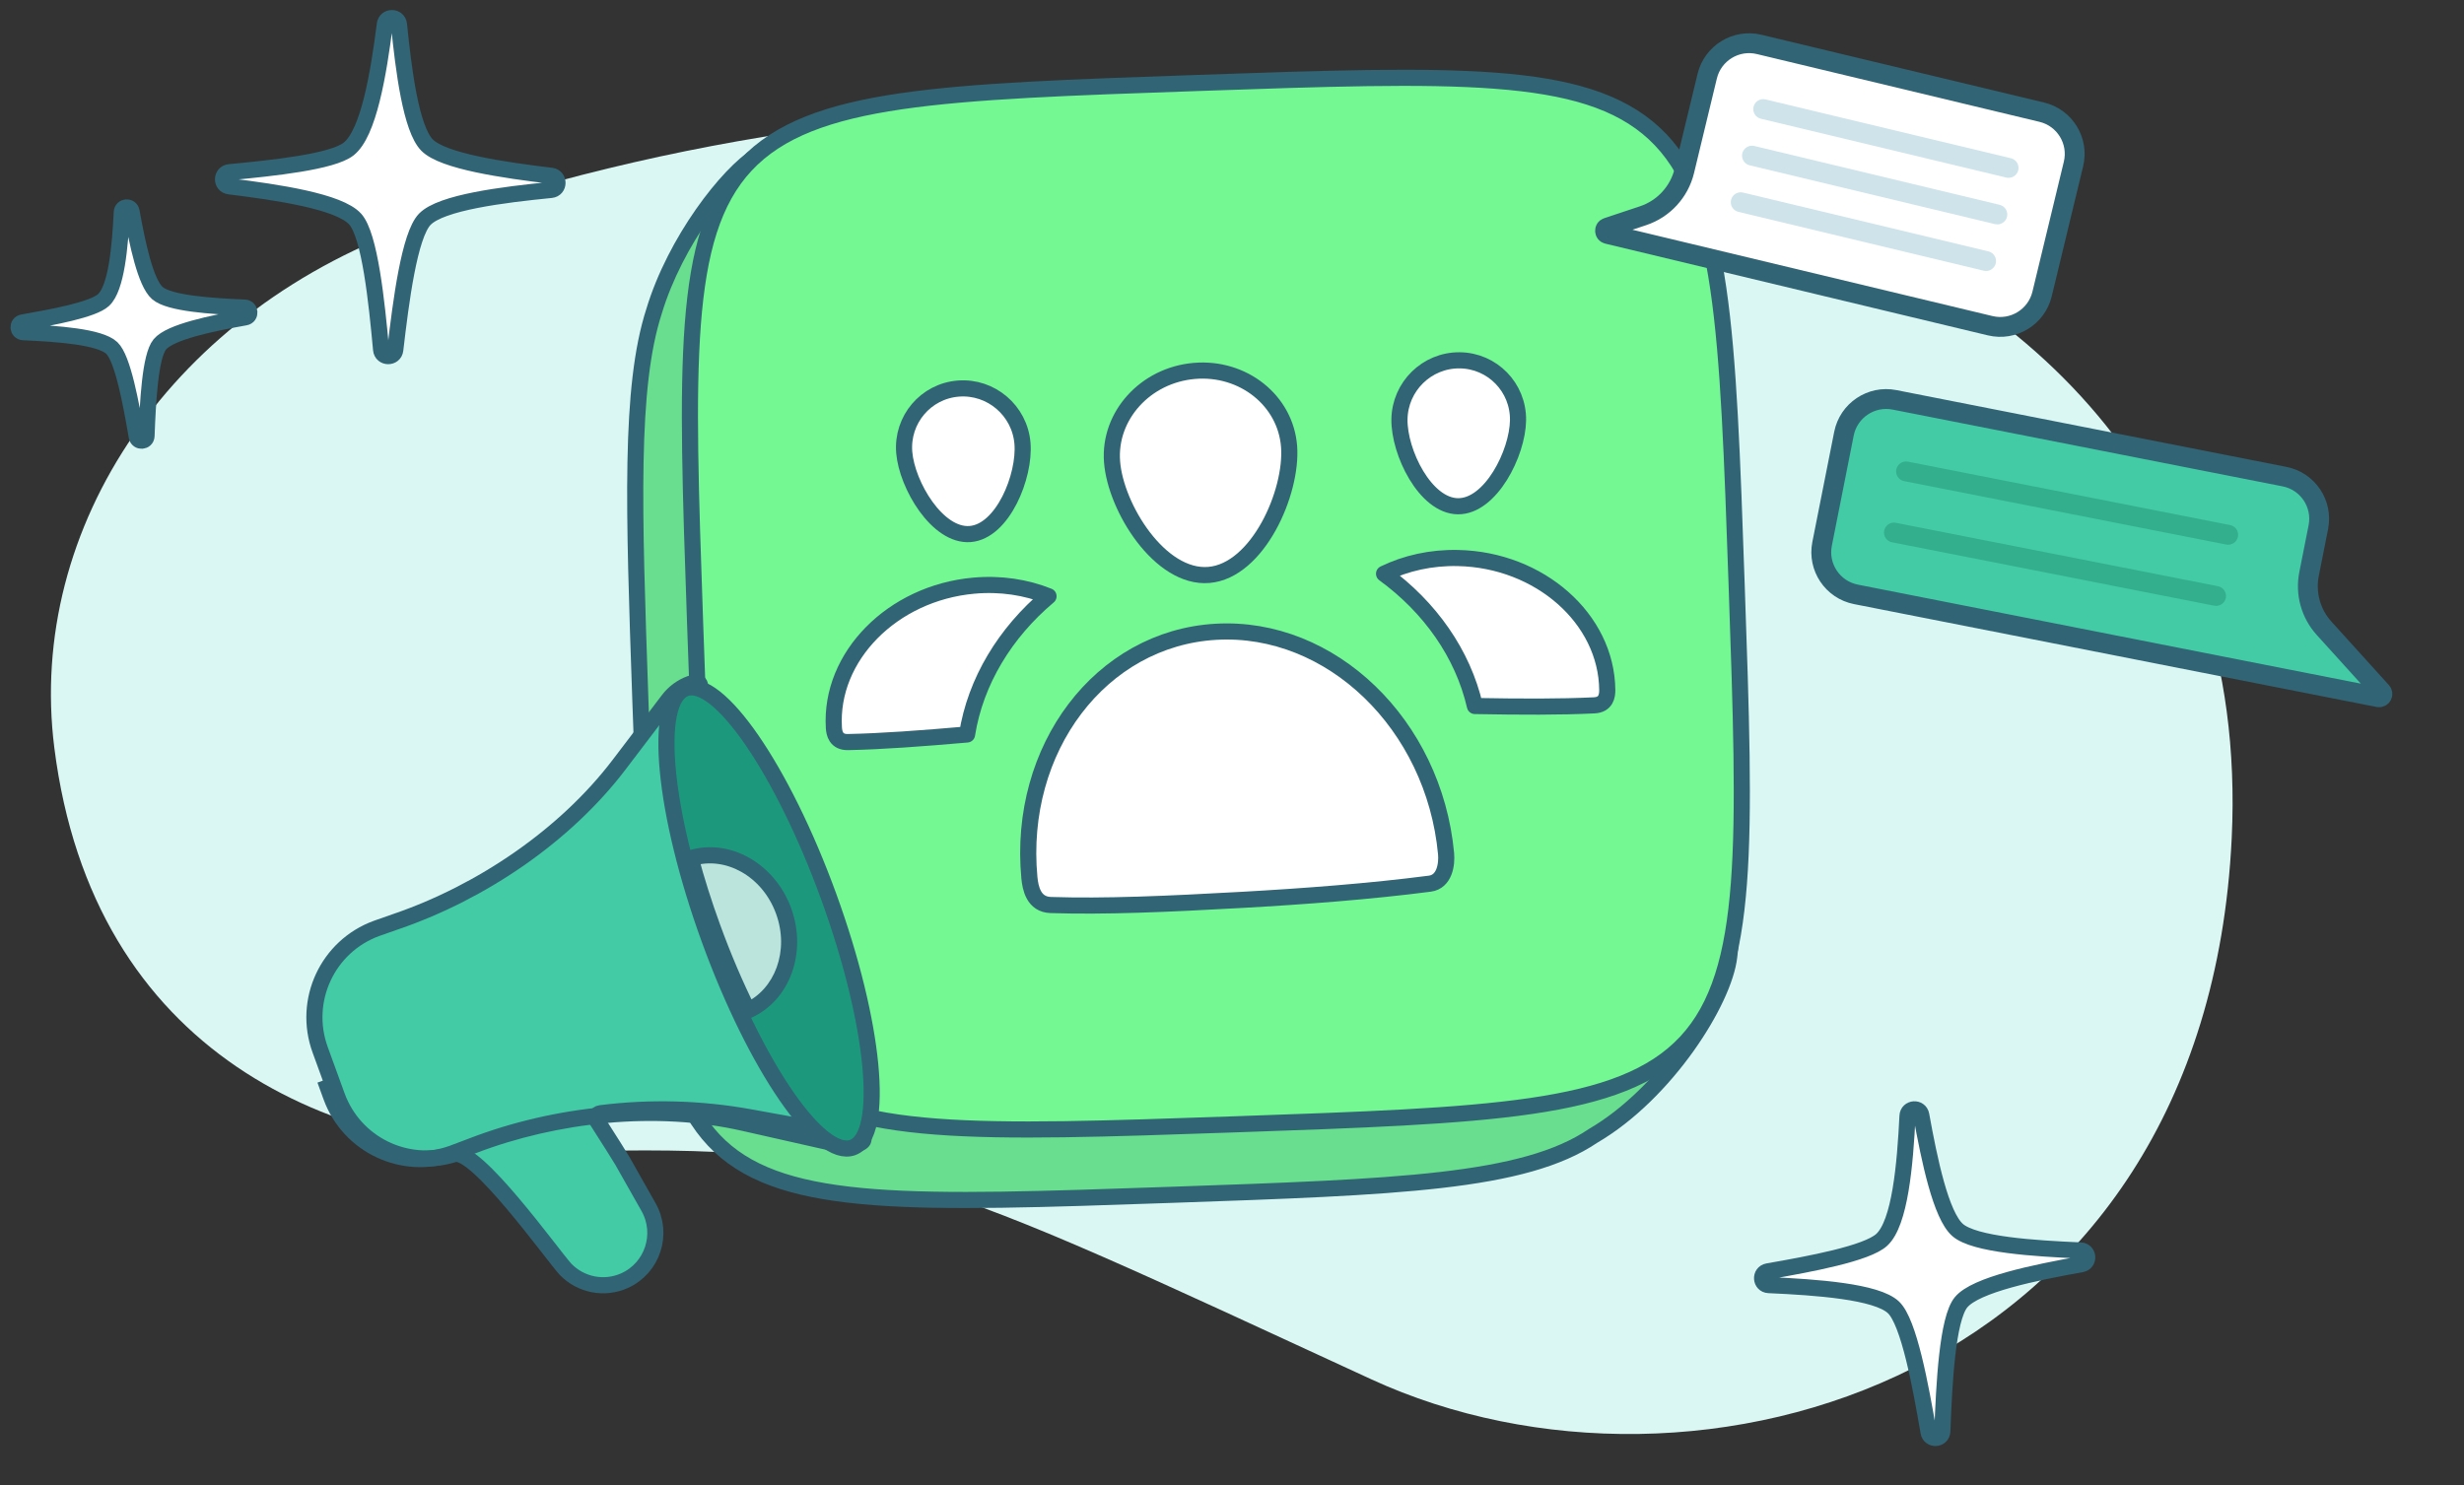
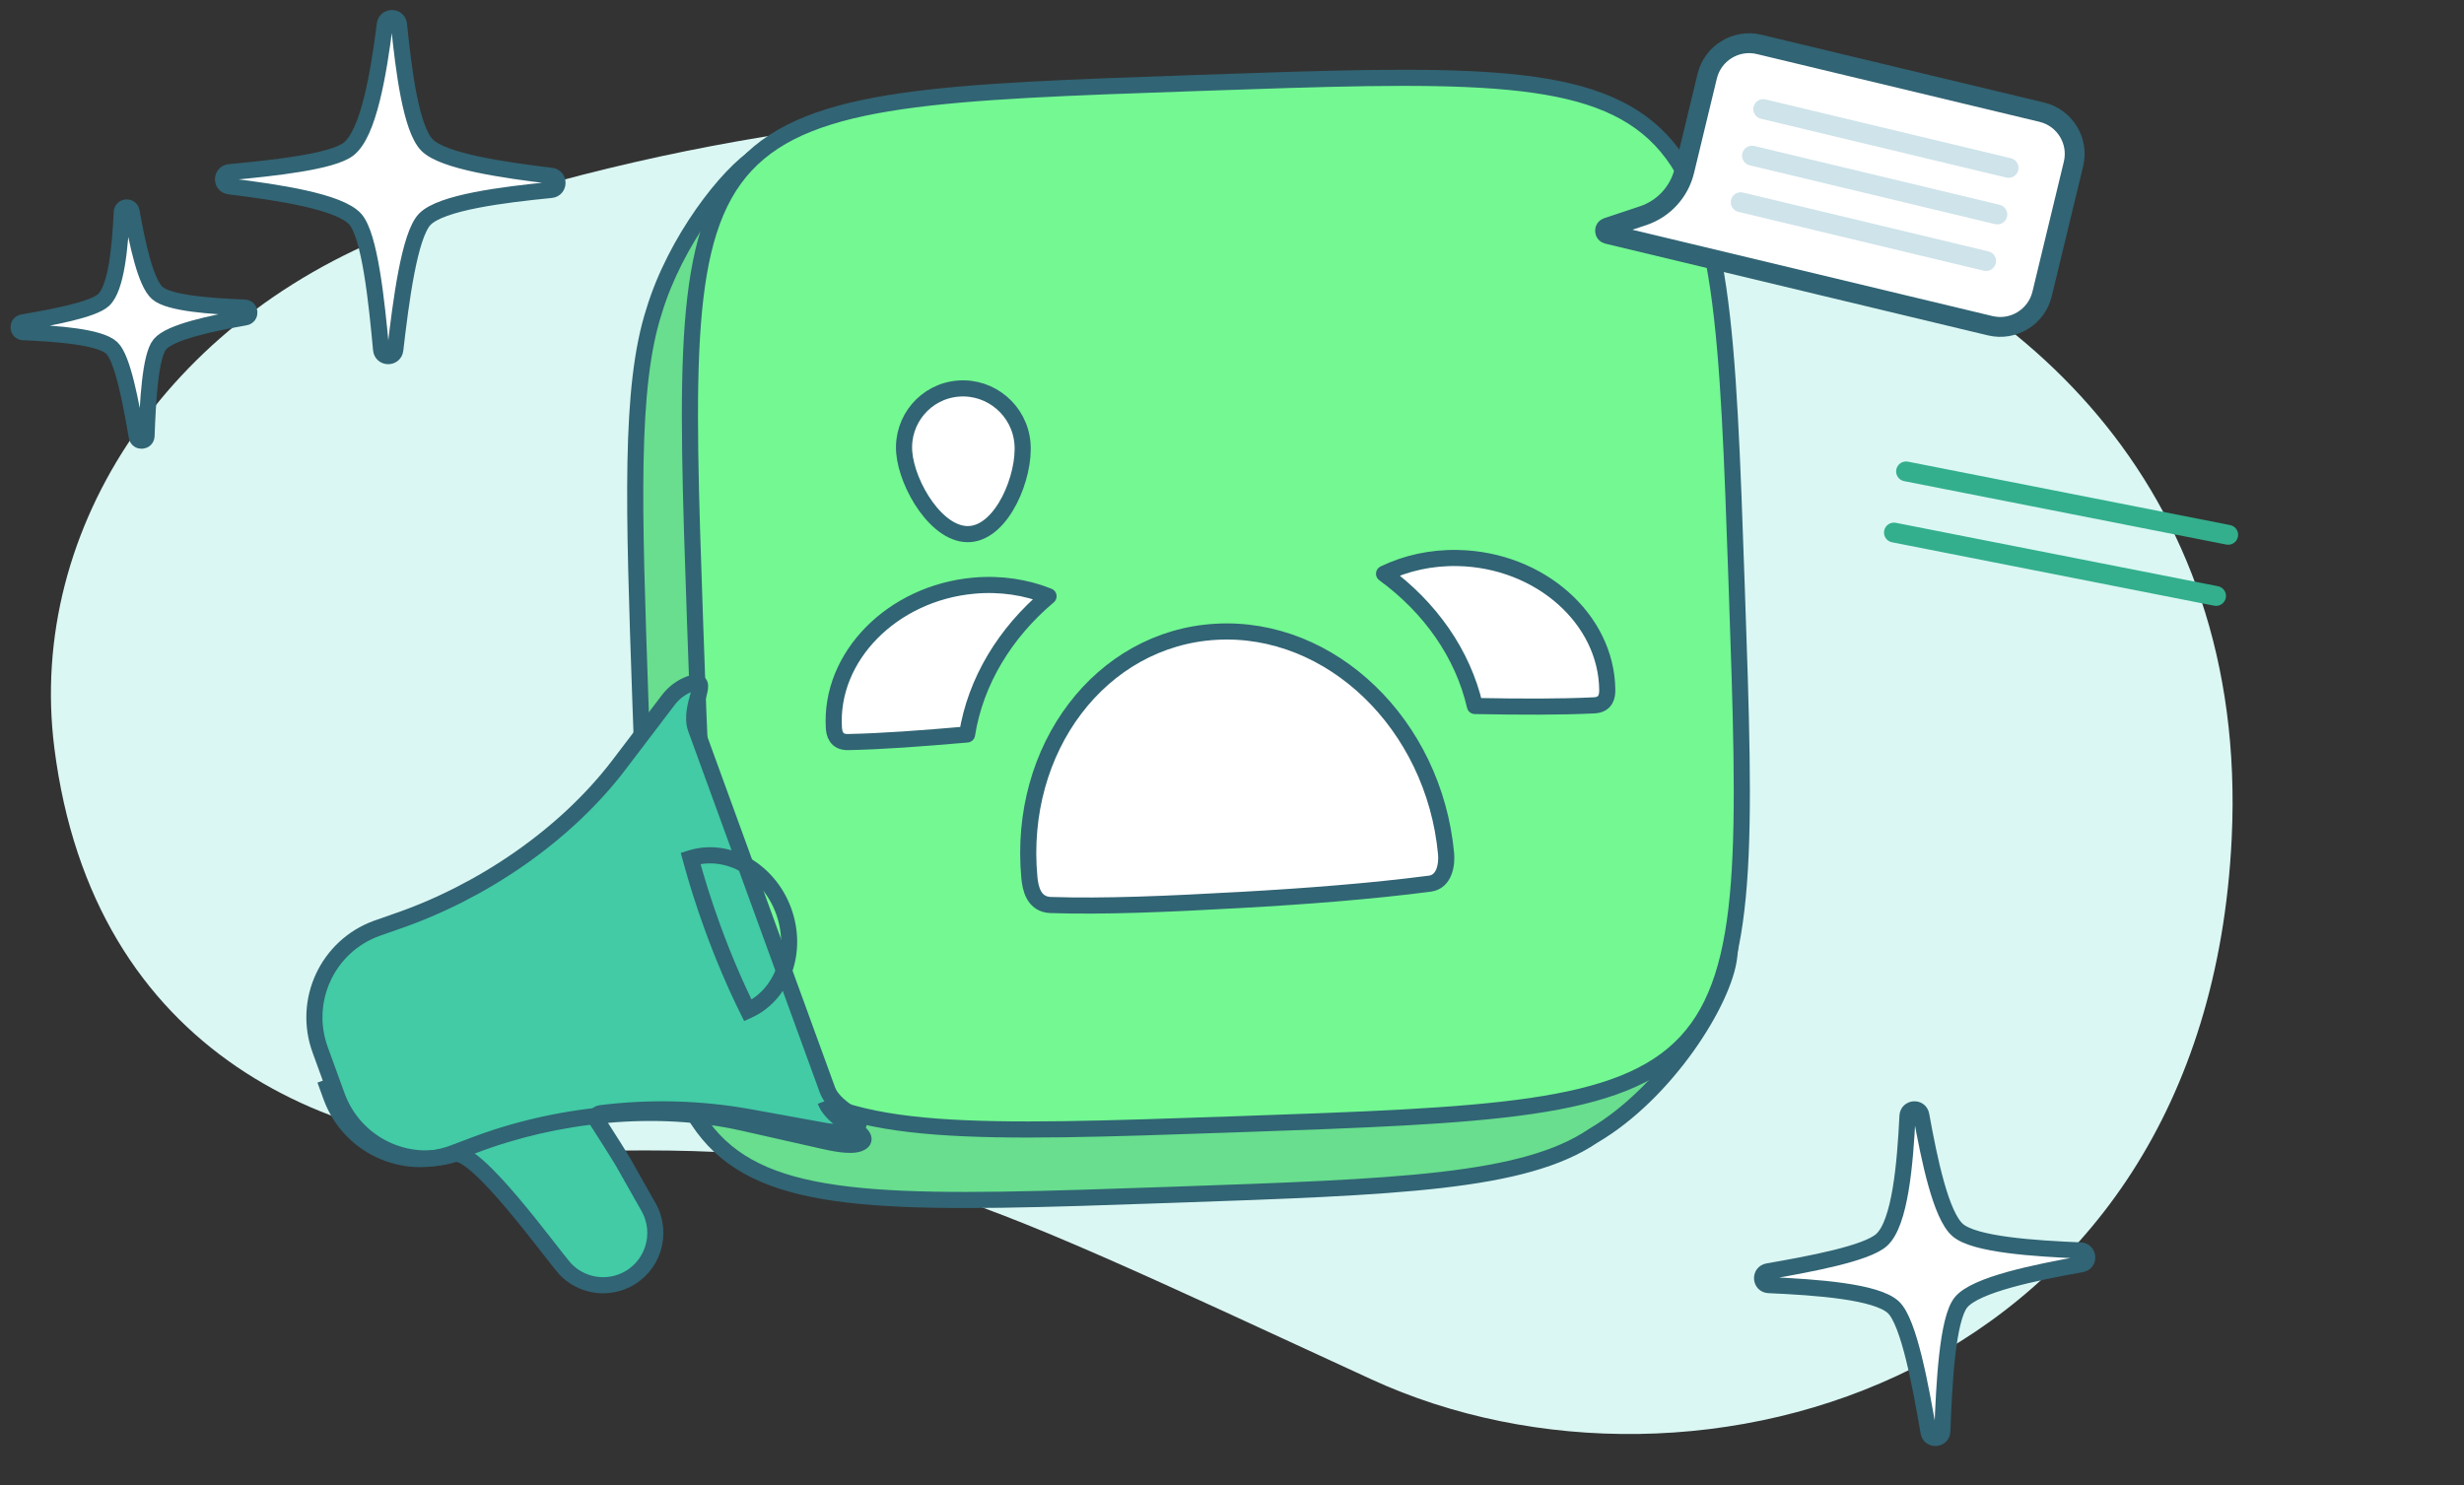
<svg xmlns="http://www.w3.org/2000/svg" viewBox="0 0 214 129" height="129" width="214" preserveAspectRatio="xMidYMid meet" class="" fill="none">
  <rect x="0" y="0" width="214" height="129" fill="#333333" stroke="none" />
  <path fill-rule="evenodd" clip-rule="evenodd" d="M153.238 17.614C174.898 24.291 195.316 41.87 193.825 72.82C191.561 119.845 147.29 132.807 119.086 119.812C80.825 102.184 75.958 99.252 48.953 100.053C28.839 100.651 8.068 91.439 4.719 64.966C2.293 45.777 14.932 26.81 36.625 19.362C86.431 2.261 131.579 10.938 153.238 17.614Z" fill="#DAF7F3" />
  <path fill-rule="evenodd" clip-rule="evenodd" d="M56.802 27.05C58.643 20.921 63.217 15.088 65.792 13.495C65.28 14.966 64.611 16.797 63.863 18.753C70.187 15.713 80.861 15.343 98.606 14.728C143.139 13.186 143.139 13.186 144.681 57.719C145.2 72.698 145.544 82.638 144.078 89.294C145.964 87.341 147.853 85.432 149.377 83.893L149.377 83.893L149.597 83.671C149.8 83.466 149.996 83.268 150.184 83.078C149.765 86.924 144.708 94.964 138.356 98.673C132.361 102.732 121.378 103.113 101.691 103.794C57.157 105.337 57.157 105.337 55.615 60.804C55.037 44.094 54.675 33.654 56.802 27.05Z" fill="#68DE8E" />
  <path d="M65.792 13.495L66.453 13.726L67.103 11.862L65.424 12.9L65.792 13.495ZM56.802 27.05L57.468 27.265L57.472 27.252L56.802 27.05ZM63.863 18.753L63.209 18.503L62.581 20.146L64.167 19.383L63.863 18.753ZM144.078 89.294L143.395 89.143L142.862 91.562L144.582 89.78L144.078 89.294ZM149.377 83.893L148.904 83.377L148.891 83.389L148.88 83.4L149.377 83.893ZM149.377 83.893L149.851 84.408L149.863 84.397L149.875 84.385L149.377 83.893ZM149.597 83.671L150.094 84.164L150.094 84.164L149.597 83.671ZM150.184 83.078L150.88 83.153L151.097 81.158L149.686 82.585L150.184 83.078ZM138.356 98.673L138.003 98.068L137.983 98.08L137.964 98.093L138.356 98.673ZM65.424 12.9C64.016 13.771 62.164 15.718 60.448 18.17C58.721 20.639 57.078 23.697 56.131 26.849L57.472 27.252C58.367 24.274 59.932 21.35 61.595 18.973C63.271 16.577 64.993 14.813 66.16 14.091L65.424 12.9ZM64.517 19.003C65.267 17.042 65.938 15.203 66.453 13.726L65.131 13.265C64.622 14.728 63.955 16.553 63.209 18.503L64.517 19.003ZM98.582 14.029C89.718 14.336 82.588 14.582 76.884 15.134C71.189 15.685 66.837 16.546 63.56 18.122L64.167 19.383C67.213 17.919 71.36 17.075 77.019 16.528C82.67 15.981 89.749 15.736 98.63 15.428L98.582 14.029ZM145.381 57.695C144.996 46.579 144.706 38.182 143.787 31.896C142.868 25.616 141.302 21.288 138.243 18.434C135.184 15.579 130.759 14.317 124.429 13.835C118.095 13.352 109.698 13.644 98.582 14.029L98.63 15.428C109.781 15.042 118.084 14.755 124.323 15.231C130.566 15.706 134.588 16.938 137.288 19.457C139.988 21.977 141.495 25.903 142.401 32.099C143.307 38.29 143.596 46.593 143.982 57.743L145.381 57.695ZM144.762 89.445C146.252 82.68 145.898 72.626 145.381 57.695L143.982 57.743C144.502 72.77 144.837 82.597 143.395 89.143L144.762 89.445ZM148.88 83.4C147.356 84.939 145.463 86.851 143.575 88.808L144.582 89.78C146.464 87.831 148.35 85.925 149.875 84.385L148.88 83.4ZM148.904 83.377L148.904 83.377L149.851 84.408L149.851 84.408L148.904 83.377ZM149.099 83.179L148.88 83.4L149.875 84.385L150.094 84.164L149.099 83.179ZM149.686 82.585C149.499 82.775 149.303 82.973 149.099 83.179L150.094 84.164C150.298 83.958 150.494 83.76 150.682 83.57L149.686 82.585ZM138.709 99.277C141.995 97.359 144.915 94.342 147.064 91.334C149.198 88.347 150.651 85.256 150.88 83.153L149.488 83.002C149.298 84.746 148.013 87.598 145.925 90.52C143.853 93.42 141.07 96.278 138.003 98.068L138.709 99.277ZM101.715 104.494C111.547 104.154 119.248 103.887 125.238 103.196C131.219 102.505 135.605 101.381 138.749 99.252L137.964 98.093C135.112 100.024 131.01 101.12 125.078 101.805C119.156 102.489 111.521 102.754 101.666 103.095L101.715 104.494ZM54.916 60.828C55.301 71.944 55.59 80.34 56.51 86.626C57.429 92.907 58.995 97.235 62.054 100.089C65.113 102.943 69.538 104.206 75.868 104.688C82.202 105.171 90.599 104.879 101.715 104.494L101.666 103.095C90.516 103.481 82.212 103.768 75.974 103.292C69.73 102.817 65.709 101.585 63.009 99.065C60.309 96.546 58.802 92.62 57.895 86.424C56.99 80.233 56.701 71.93 56.315 60.779L54.916 60.828ZM56.135 26.836C55.04 30.239 54.598 34.584 54.494 40.124C54.391 45.671 54.627 52.48 54.916 60.828L56.315 60.779C56.025 52.418 55.791 45.652 55.894 40.15C55.997 34.643 56.437 30.466 57.468 27.265L56.135 26.836Z" fill="#316474" />
  <path d="M104.033 7.206L103.984 7.208C92.892 7.592 84.511 7.882 78.234 8.8C71.953 9.719 67.626 11.285 64.772 14.344C61.917 17.403 60.655 21.828 60.172 28.158C59.691 34.483 59.981 42.864 60.365 53.956L60.367 54.005L60.368 54.054C60.752 65.146 61.042 73.527 61.961 79.804C62.88 86.085 64.445 90.412 67.504 93.266C70.564 96.121 74.989 97.383 81.318 97.865C87.644 98.347 96.024 98.057 107.116 97.673L107.166 97.671L107.215 97.67C118.307 97.285 126.687 96.995 132.964 96.077C139.245 95.158 143.572 93.592 146.427 90.533C149.281 87.474 150.544 83.049 151.026 76.719C151.508 70.394 151.218 62.013 150.833 50.922L150.832 50.872L150.83 50.823C150.446 39.731 150.156 31.35 149.237 25.074C148.319 18.793 146.753 14.465 143.694 11.611C140.635 8.757 136.209 7.494 129.88 7.012C123.555 6.53 115.174 6.82 104.082 7.204L104.033 7.206Z" fill="#73F892" stroke="#316474" stroke-width="1.4px" stroke-linecap="round" stroke-linejoin="round" />
-   <path fill-rule="evenodd" clip-rule="evenodd" d="M111.958 38.787C112.258 42.777 109.243 49.579 104.998 49.943C100.751 50.307 96.882 44.096 96.582 40.106C96.281 36.116 99.48 32.585 103.726 32.221C107.972 31.857 111.657 34.797 111.958 38.787Z" fill="#FFFFFF" stroke="#316474" stroke-width="1.4px" stroke-linecap="round" stroke-linejoin="round" />
  <path fill-rule="evenodd" clip-rule="evenodd" d="M125.592 74.15C125.678 75.064 125.472 76.594 124.182 76.762C119.004 77.435 113.251 77.87 107.834 78.172C101.265 78.538 95.923 78.768 91.253 78.617C89.764 78.569 89.487 77.135 89.403 76.24C88.355 65.022 95.606 55.459 105.6 54.882C115.593 54.305 124.544 62.932 125.592 74.15Z" fill="#FFFFFF" stroke="#316474" stroke-width="1.4px" stroke-linecap="round" stroke-linejoin="round" />
  <path fill-rule="evenodd" clip-rule="evenodd" d="M88.802 38.508C89.04 41.354 87.09 46.171 84.254 46.391C81.419 46.612 78.773 42.151 78.534 39.306C78.296 36.461 80.401 33.975 83.237 33.755C86.072 33.535 88.564 35.663 88.802 38.508Z" fill="#FFFFFF" stroke="#316474" stroke-width="1.4px" stroke-linecap="round" stroke-linejoin="round" />
  <path fill-rule="evenodd" clip-rule="evenodd" d="M91.065 51.795C89.123 51.014 86.902 50.664 84.566 50.876C77.491 51.517 72.054 57.038 72.423 63.207C72.453 63.699 72.601 64.483 73.651 64.462C76.61 64.401 79.964 64.153 83.989 63.803C84.72 59.188 87.295 54.965 91.065 51.795Z" fill="#FFFFFF" stroke="#316474" stroke-width="1.4px" stroke-linecap="round" stroke-linejoin="round" />
-   <path fill-rule="evenodd" clip-rule="evenodd" d="M121.544 36.428C121.503 39.283 123.783 43.953 126.627 43.977C129.47 44.001 131.801 39.368 131.842 36.513C131.884 33.658 129.611 31.324 126.768 31.301C123.924 31.277 121.585 33.572 121.544 36.428Z" fill="#FFFFFF" stroke="#316474" stroke-width="1.4px" stroke-linecap="round" stroke-linejoin="round" />
  <path fill-rule="evenodd" clip-rule="evenodd" d="M120.206 49.84C122.09 48.926 124.281 48.423 126.626 48.474C133.729 48.624 139.534 53.756 139.592 59.935C139.597 60.428 139.503 61.221 138.455 61.272C135.498 61.416 132.135 61.401 128.096 61.33C127.047 56.776 124.186 52.742 120.206 49.84Z" fill="#FFFFFF" stroke="#316474" stroke-width="1.4px" stroke-linecap="round" stroke-linejoin="round" />
  <path d="M53.762 66.435L58.048 60.8C58.536 60.158 59.199 59.669 59.956 59.394C61.944 58.67 59.713 61.312 60.439 63.306L71.853 94.658C72.593 96.69 75.981 97.322 73.954 98.06C73.24 98.32 72.47 98.386 71.721 98.25L65.153 97.057C60.844 96.274 56.456 96.16 52.141 96.705C51.839 96.744 51.683 97.086 51.849 97.342C52.906 98.981 53.983 100.715 54.05 100.834L56.326 104.856C57.648 107.193 56.676 110.16 54.231 111.253C52.489 112.031 50.445 111.635 49.116 110.26C47.914 108.939 41.318 99.673 39.443 100.26C35.278 101.564 30.781 99.362 29.268 95.209L27.807 91.195C26.251 86.921 28.445 82.198 32.708 80.647C33.297 80.432 33.892 80.227 34.489 80.021C41.816 77.497 49.065 72.61 53.762 66.435Z" fill="#42CBA5" stroke="#316474" stroke-width="1.4px" />
  <path d="M41.062 99.525L41.313 100.178L41.313 100.178L41.062 99.525ZM64.559 97.54L64.713 96.857L64.559 97.54ZM71.464 99.1L71.31 99.783L71.31 99.783L71.464 99.1ZM73.591 97.645L73.192 98.221L73.192 98.221L73.591 97.645ZM27.572 94.044L28.102 95.501L29.418 95.022L28.887 93.565L27.572 94.044ZM28.102 95.501C29.79 100.137 34.908 102.533 39.535 100.849L39.056 99.533C35.159 100.952 30.842 98.935 29.418 95.022L28.102 95.501ZM39.535 100.849C40.131 100.632 40.725 100.404 41.313 100.178L40.811 98.871C40.221 99.097 39.639 99.321 39.056 99.533L39.535 100.849ZM41.313 100.178C48.436 97.444 56.988 96.547 64.404 98.223L64.713 96.857C56.994 95.113 48.159 96.05 40.811 98.871L41.313 100.178ZM64.404 98.223L71.31 99.783L71.618 98.418L64.713 96.857L64.404 98.223ZM71.31 99.783C71.703 99.872 72.322 100.01 72.945 100.088C73.529 100.162 74.265 100.206 74.819 100.005L74.34 98.689C74.136 98.763 73.707 98.773 73.12 98.699C72.572 98.63 72.012 98.507 71.618 98.418L71.31 99.783ZM74.819 100.005C75.143 99.887 75.602 99.636 75.685 99.102C75.76 98.623 75.465 98.256 75.308 98.085C75.118 97.877 74.87 97.684 74.647 97.524C74.427 97.365 74.171 97.195 73.989 97.069L73.192 98.221C73.414 98.374 73.619 98.508 73.828 98.659C74.035 98.809 74.187 98.933 74.277 99.031C74.401 99.167 74.269 99.096 74.302 98.886C74.344 98.62 74.555 98.611 74.34 98.689L74.819 100.005ZM73.989 97.069C73.265 96.568 72.585 96.07 72.342 95.404L71.027 95.883C71.448 97.041 72.554 97.779 73.192 98.221L73.989 97.069Z" fill="#316474" />
-   <ellipse cx="66.794" cy="79.741" rx="5.502" ry="21.221" transform="rotate(-20.005 66.794 79.741)" fill="#1C997D" stroke="#316474" stroke-width="1.4px" />
-   <path fill-rule="evenodd" clip-rule="evenodd" d="M64.957 87.777C63.876 85.601 62.83 83.163 61.879 80.552C61.129 78.492 60.494 76.475 59.979 74.556C63.18 73.555 66.756 75.558 68.058 79.136C69.341 82.659 67.954 86.429 64.957 87.777Z" fill="#BBE4DD" />
  <path d="M64.957 87.777L64.329 88.088L64.629 88.692L65.244 88.415L64.957 87.777ZM59.979 74.556L59.77 73.888L59.128 74.088L59.303 74.738L59.979 74.556ZM65.584 87.466C64.516 85.314 63.479 82.9 62.537 80.312L61.222 80.791C62.181 83.425 63.237 85.887 64.329 88.088L65.584 87.466ZM62.537 80.312C61.794 78.27 61.165 76.273 60.655 74.374L59.303 74.738C59.824 76.677 60.465 78.713 61.222 80.791L62.537 80.312ZM60.187 75.224C62.967 74.355 66.201 76.081 67.401 79.376L68.716 78.897C67.31 75.035 63.394 72.755 59.77 73.888L60.187 75.224ZM67.401 79.376C68.581 82.618 67.274 85.967 64.669 87.139L65.244 88.415C68.635 86.89 70.101 82.7 68.716 78.897L67.401 79.376Z" fill="#316474" />
  <path fill-rule="evenodd" clip-rule="evenodd" d="M1.967 28.009C4.575 27.555 8.076 26.907 8.99 26.065C10.117 25.026 10.43 21.425 10.578 18.425C10.603 17.917 11.335 17.869 11.426 18.37C11.923 21.118 12.633 24.555 13.669 25.459C14.704 26.363 18.396 26.598 21.25 26.721C21.76 26.742 21.809 27.477 21.307 27.567C18.439 28.081 14.783 28.825 13.882 29.915C13.032 30.944 12.837 34.959 12.726 37.873C12.706 38.386 11.963 38.435 11.876 37.929C11.386 35.078 10.668 31.137 9.711 30.229C8.675 29.246 4.95 28.987 2.02 28.857C1.509 28.834 1.463 28.097 1.967 28.009Z" fill="#FFFFFF" stroke="#316474" stroke-width="1.4px" stroke-linecap="round" stroke-linejoin="round" />
  <path fill-rule="evenodd" clip-rule="evenodd" d="M19.93 14.958C23.742 14.597 28.862 14.058 30.275 12.946C32.017 11.575 32.873 6.42 33.424 2.111C33.517 1.382 34.579 1.395 34.652 2.127C35.059 6.144 35.697 11.179 37.088 12.6C38.479 14.02 43.775 14.773 47.875 15.272C48.608 15.361 48.596 16.426 47.862 16.499C43.67 16.917 38.314 17.578 36.893 19.048C35.553 20.435 34.818 26.202 34.33 30.39C34.244 31.128 33.168 31.114 33.099 30.375C32.713 26.209 32.122 20.447 30.845 19.03C29.462 17.497 24.12 16.704 19.912 16.186C19.178 16.096 19.194 15.028 19.93 14.958Z" fill="#FFFFFF" stroke="#316474" stroke-width="1.4px" stroke-linecap="round" stroke-linejoin="round" />
  <path d="M148.272 6.617C148.757 4.612 150.776 3.376 152.782 3.857L177.328 9.744C179.335 10.225 180.568 12.241 180.084 14.246L177.358 25.535C176.874 27.54 174.855 28.776 172.849 28.295L139.62 20.326C139.531 20.304 139.486 20.266 139.459 20.23C139.427 20.189 139.404 20.129 139.401 20.059C139.398 19.988 139.416 19.927 139.444 19.883C139.469 19.845 139.51 19.803 139.597 19.774L142.698 18.741C144.488 18.145 145.845 16.669 146.288 14.837L148.272 6.617Z" fill="#FFFFFF" stroke="#316474" stroke-width="1.724px" />
  <path d="M153.339 8.637C152.876 8.526 152.41 8.811 152.298 9.274C152.187 9.737 152.471 10.202 152.934 10.313L153.339 8.637ZM174.245 15.424C174.708 15.535 175.174 15.25 175.286 14.787C175.397 14.324 175.113 13.859 174.65 13.748L174.245 15.424ZM152.934 10.313L174.245 15.424L174.65 13.748L153.339 8.637L152.934 10.313Z" fill="#CEE3EA" />
  <path d="M152.363 12.682C151.9 12.571 151.434 12.857 151.322 13.319C151.21 13.782 151.495 14.247 151.958 14.358L152.363 12.682ZM173.268 19.469C173.731 19.58 174.197 19.295 174.309 18.832C174.421 18.37 174.136 17.904 173.673 17.793L173.268 19.469ZM151.958 14.358L173.268 19.469L173.673 17.793L152.363 12.682L151.958 14.358Z" fill="#CEE3EA" />
  <path d="M151.385 16.728C150.922 16.617 150.457 16.902 150.345 17.365C150.233 17.828 150.518 18.293 150.981 18.404L151.385 16.728ZM172.291 23.515C172.754 23.626 173.22 23.341 173.332 22.878C173.444 22.415 173.159 21.95 172.696 21.839L172.291 23.515ZM150.981 18.404L172.291 23.515L172.696 21.839L151.385 16.728L150.981 18.404Z" fill="#CEE3EA" />
  <path fill-rule="evenodd" clip-rule="evenodd" d="M153.537 110.441C157.212 109.801 162.144 108.888 163.431 107.701C165.019 106.238 165.46 101.166 165.668 96.94C165.703 96.224 166.735 96.156 166.862 96.862C167.562 100.732 168.563 105.574 170.022 106.849C171.481 108.122 176.681 108.452 180.701 108.625C181.42 108.656 181.489 109.691 180.782 109.817C176.742 110.542 171.591 111.59 170.322 113.125C169.125 114.574 168.85 120.231 168.693 124.335C168.666 125.058 167.62 125.127 167.497 124.414C166.806 120.398 165.794 114.846 164.447 113.567C162.987 112.183 157.739 111.818 153.612 111.634C152.893 111.602 152.827 110.565 153.537 110.441Z" fill="#FFFFFF" stroke="#316474" stroke-width="1.4px" stroke-linecap="round" stroke-linejoin="round" />
-   <path d="M201.351 45.789C201.752 43.765 200.436 41.802 198.412 41.403L164.539 34.734C162.515 34.335 160.549 35.653 160.148 37.676L158.25 47.246C157.849 49.269 159.165 51.233 161.189 51.632L206.57 60.567C206.842 60.62 207.025 60.297 206.84 60.092L201.849 54.578C200.692 53.3 200.208 51.551 200.544 49.859L201.351 45.789Z" fill="#42CBA5" stroke="#316474" stroke-width="1.724px" />
  <path d="M165.71 40.104C165.243 40.012 164.789 40.316 164.696 40.783C164.604 41.25 164.907 41.704 165.374 41.795L165.71 40.104ZM193.353 47.304C193.821 47.397 194.274 47.093 194.367 46.626C194.459 46.158 194.156 45.705 193.689 45.613L193.353 47.304ZM165.374 41.795L193.353 47.304L193.689 45.613L165.71 40.104L165.374 41.795Z" fill="#33AF8D" />
  <path d="M164.656 45.416C164.189 45.324 163.736 45.628 163.643 46.095C163.55 46.562 163.854 47.015 164.321 47.107L164.656 45.416ZM192.3 52.616C192.767 52.708 193.221 52.404 193.314 51.937C193.406 51.47 193.103 51.017 192.635 50.925L192.3 52.616ZM164.321 47.107L192.3 52.616L192.635 50.925L164.656 45.416L164.321 47.107Z" fill="#33AF8D" />
</svg>